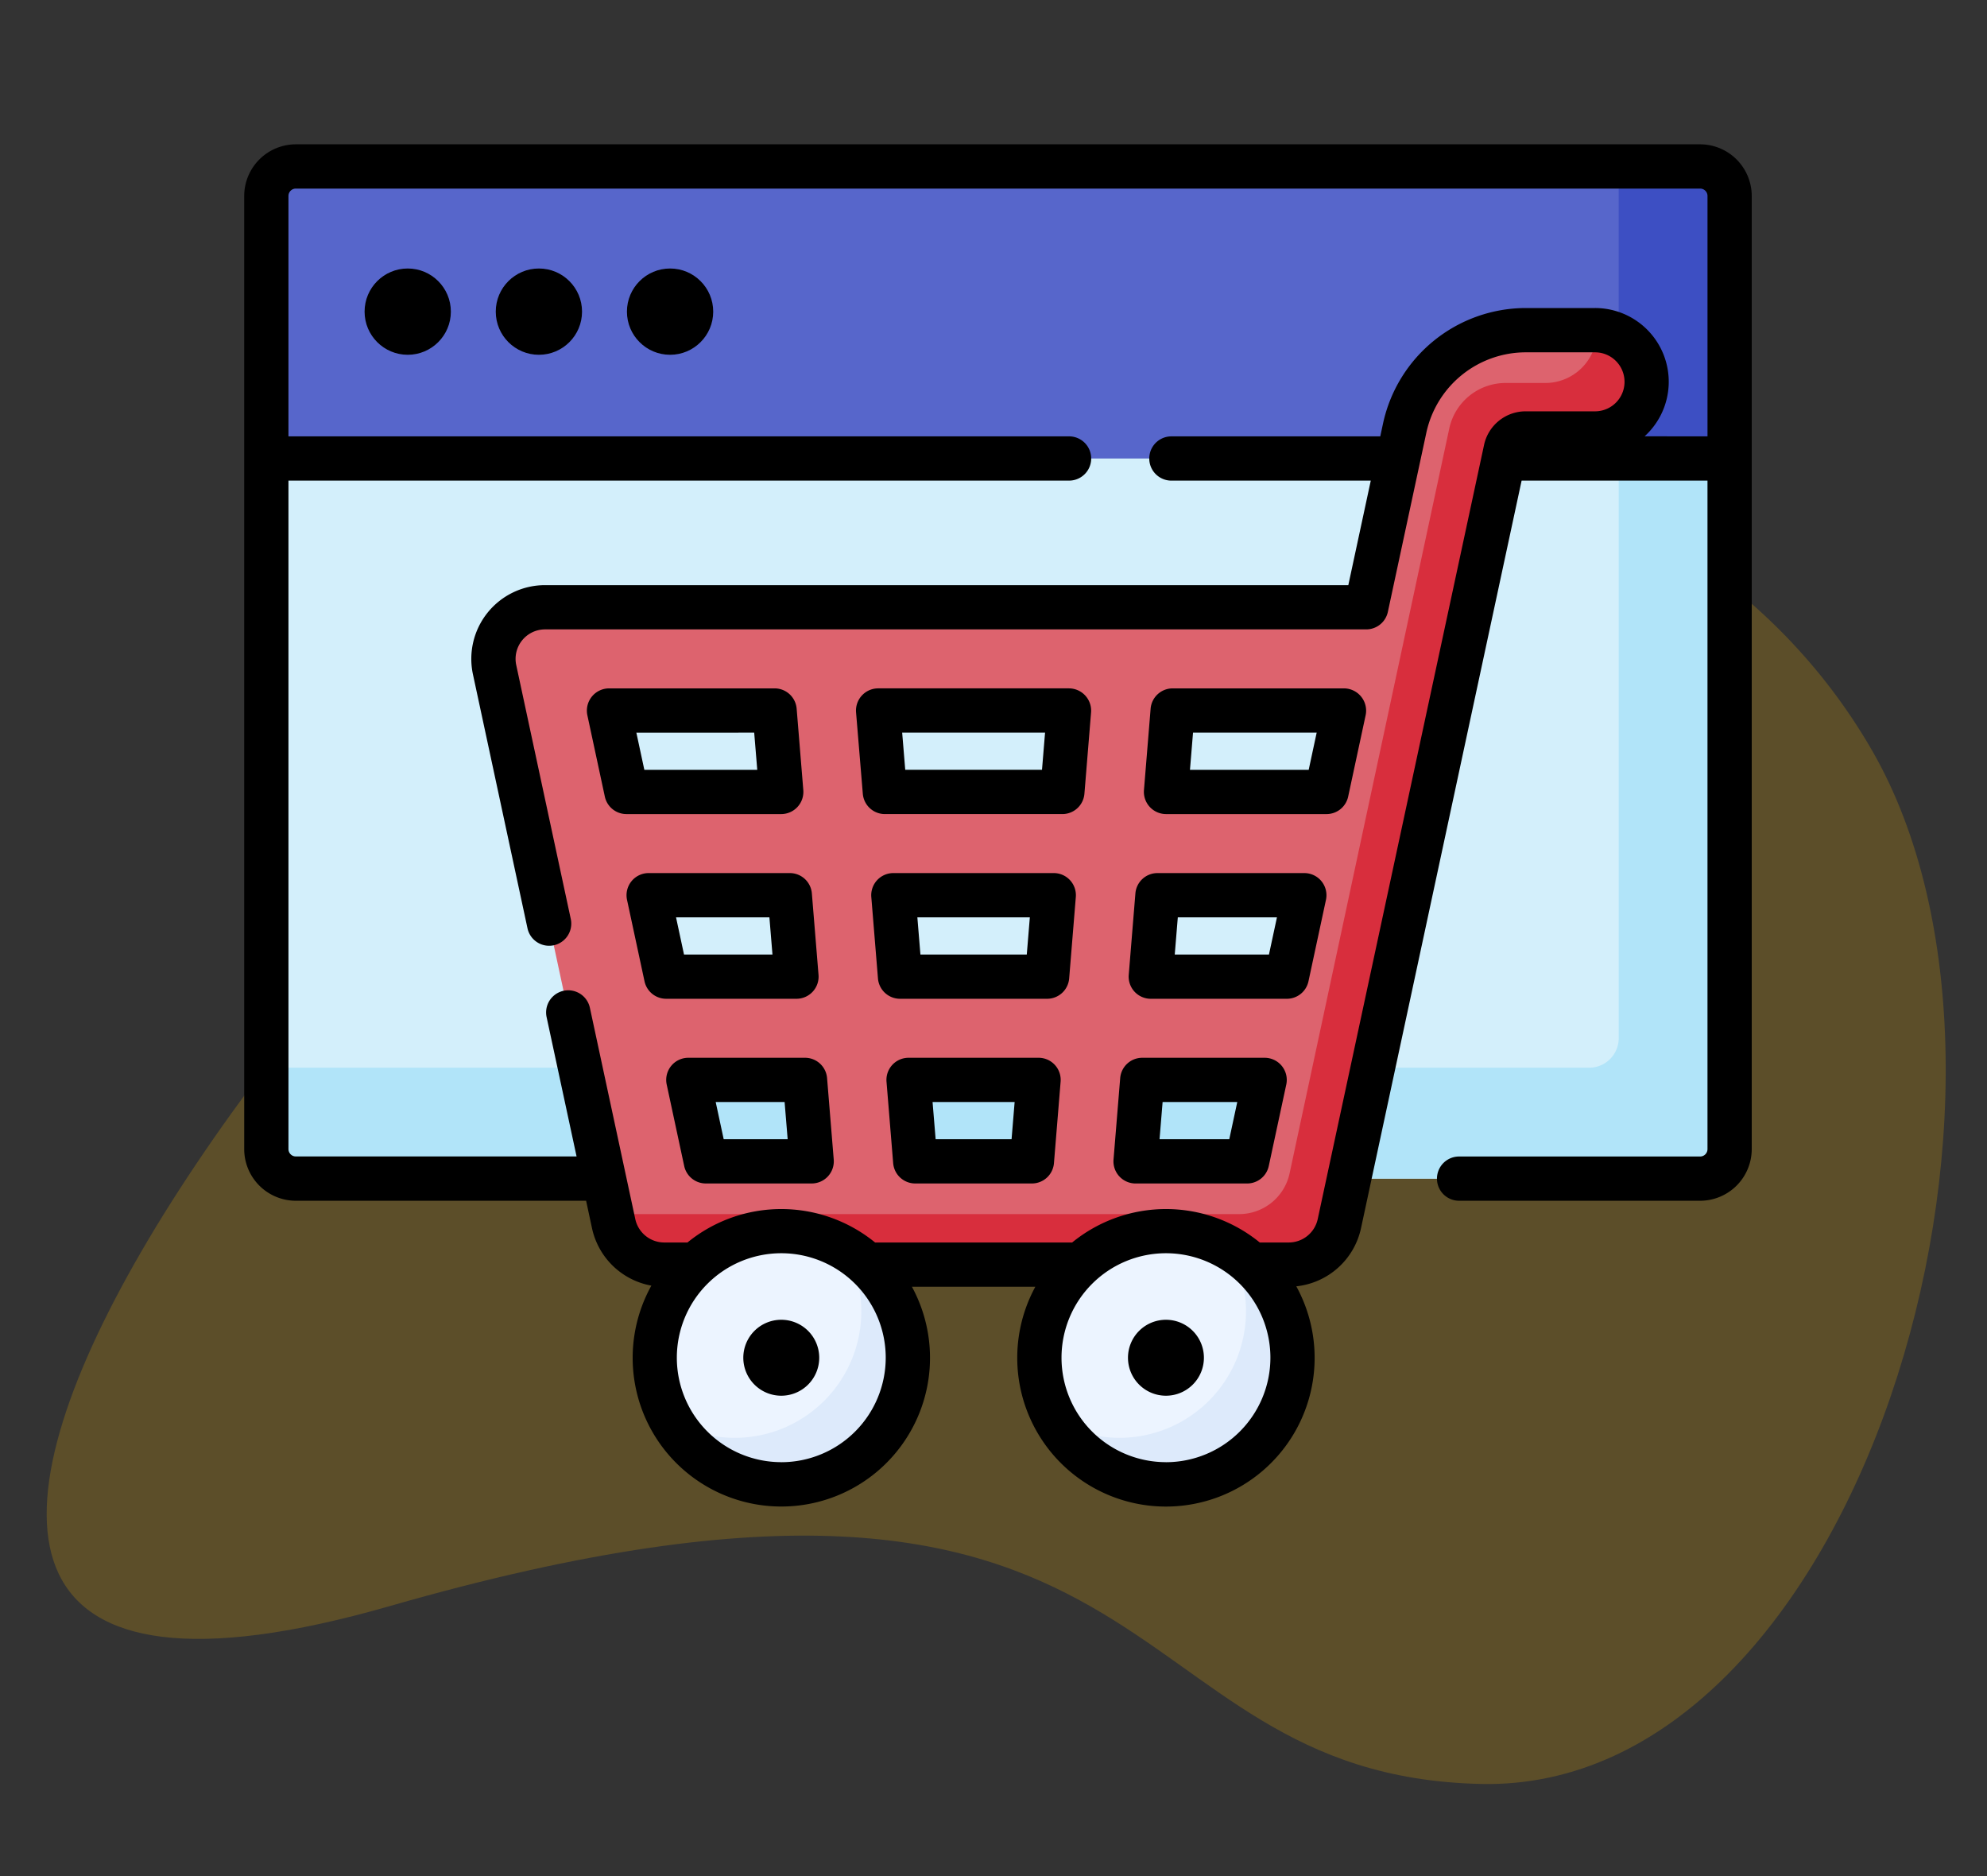
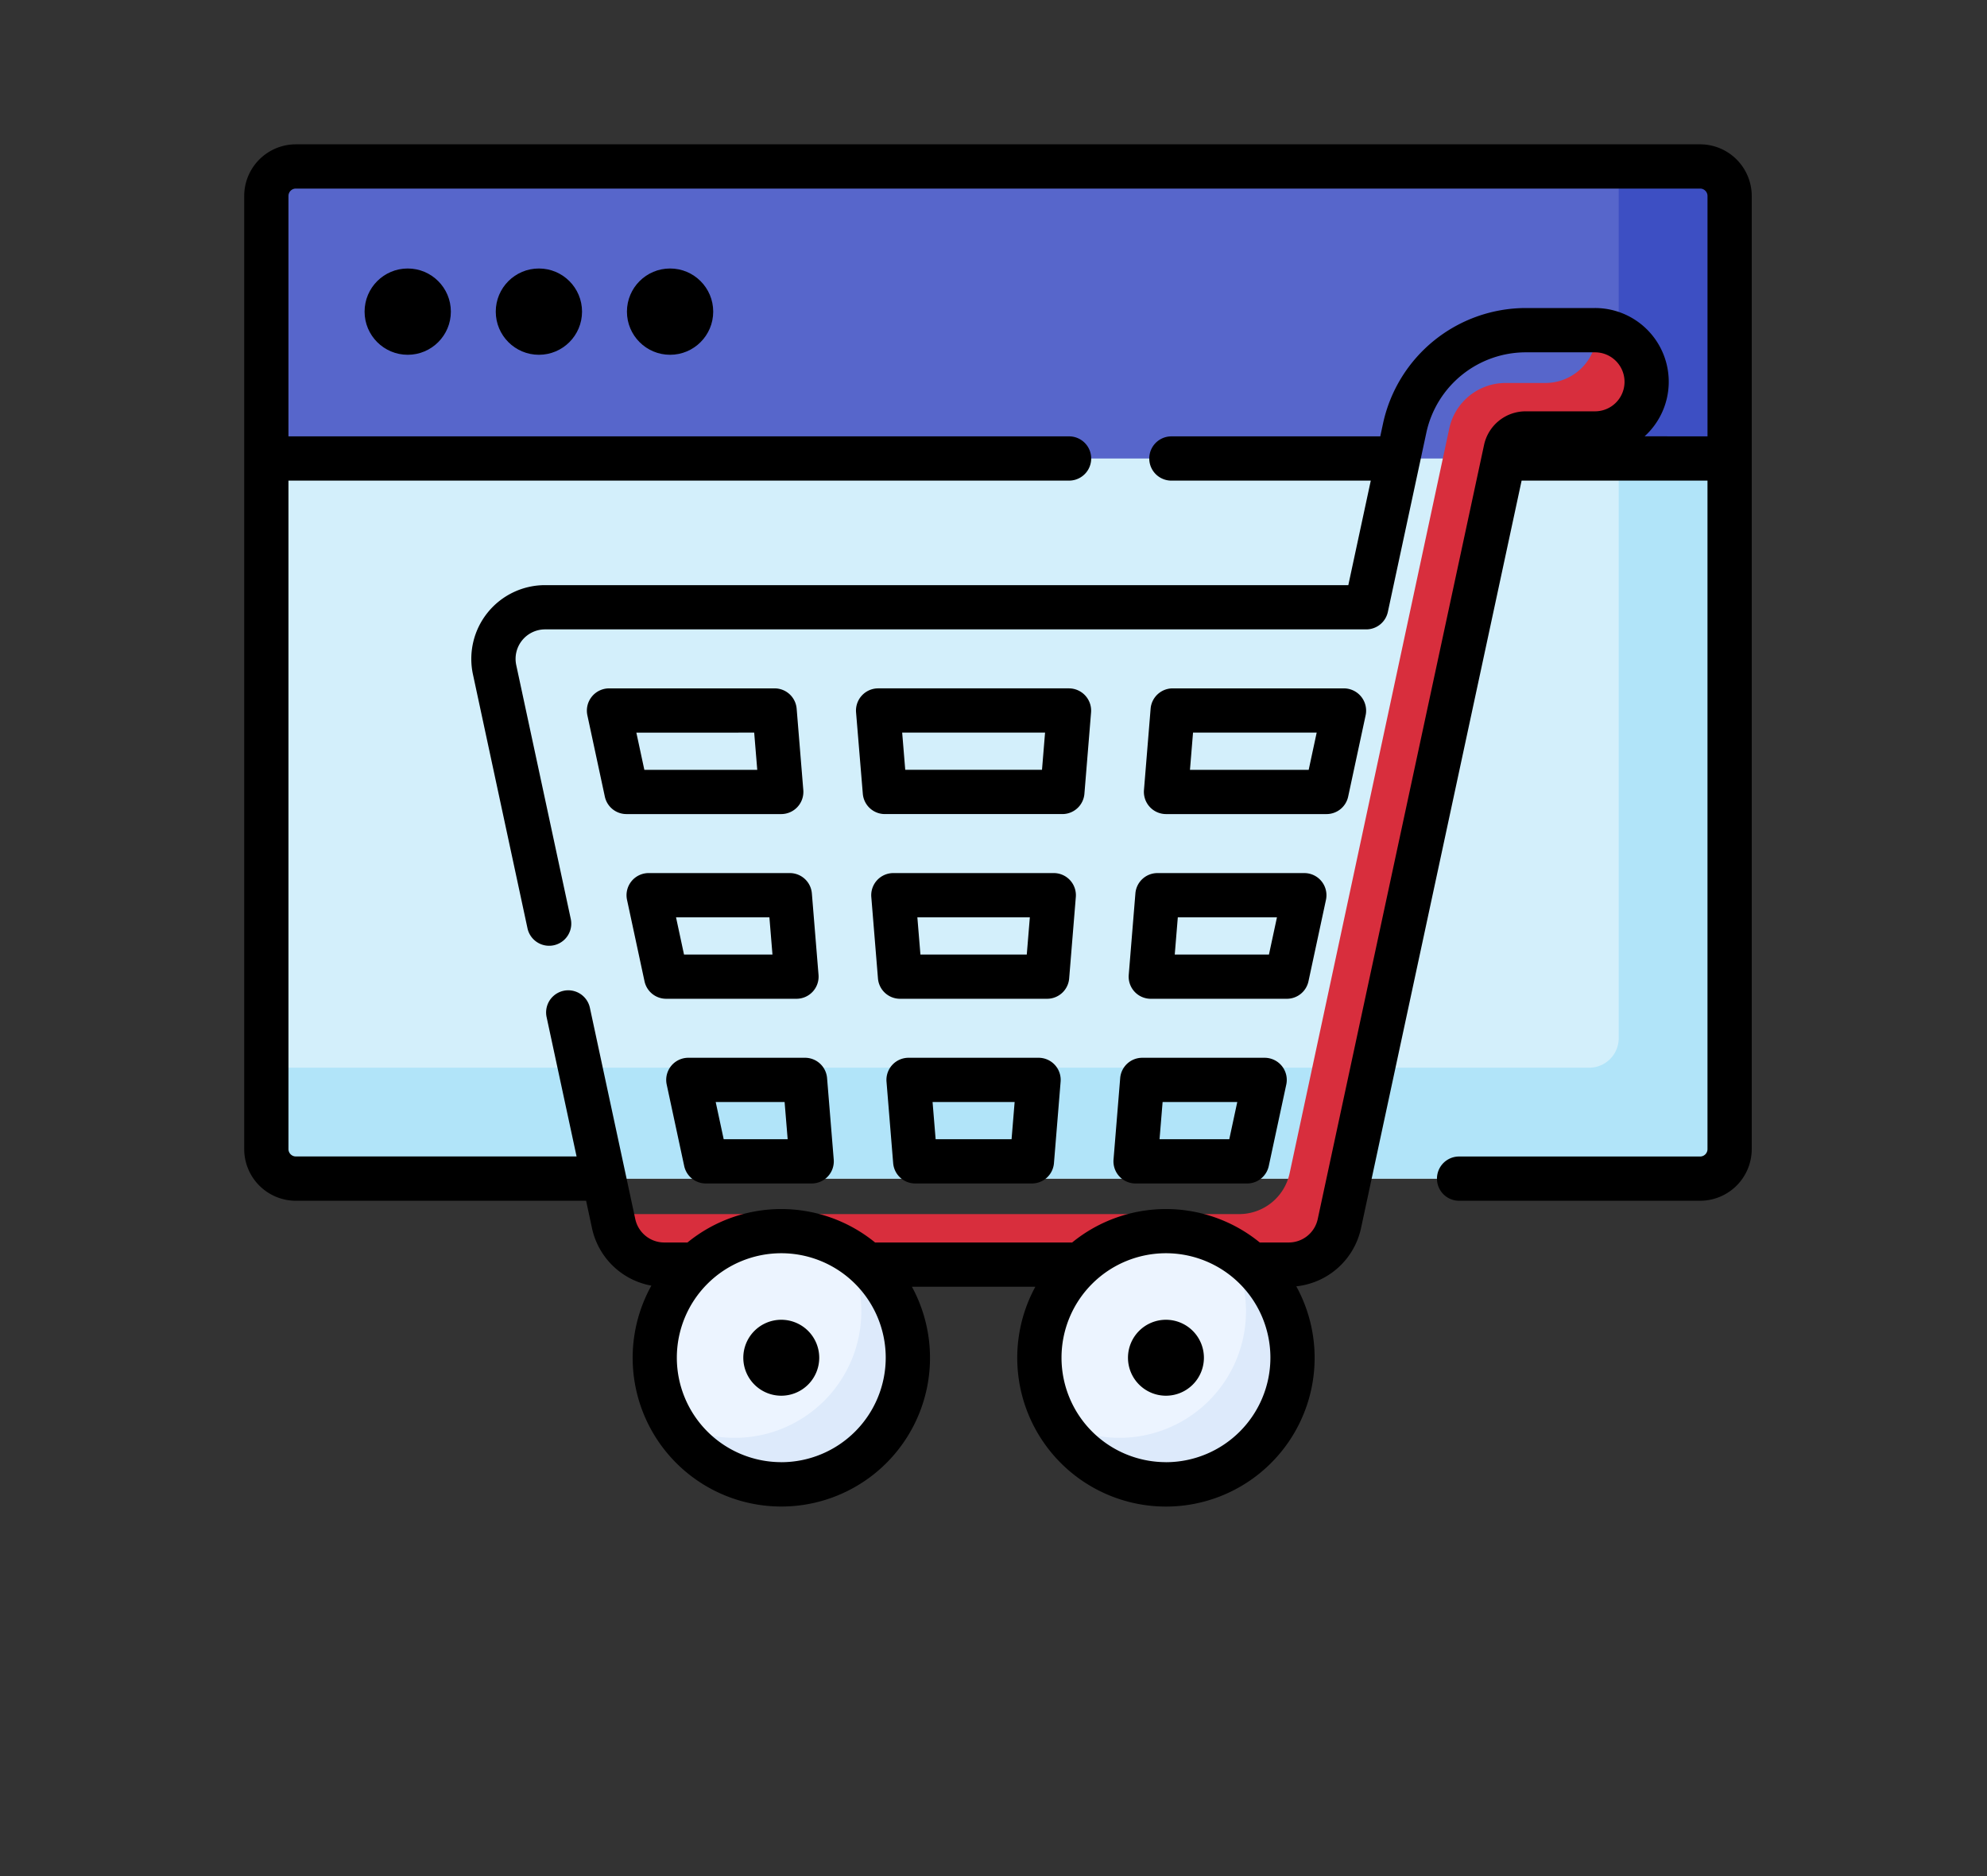
<svg xmlns="http://www.w3.org/2000/svg" width="179" height="169" viewBox="0 0 179 169">
  <rect x="0" y="0" width="179" height="169" fill="#333333" stroke="none" />
  <defs>
    <clipPath id="clip-e-commerce-2">
      <rect width="179" height="169" />
    </clipPath>
  </defs>
  <g id="e-commerce-2" clip-path="url(#clip-e-commerce-2)">
    <g id="Group_3" data-name="Group 3" transform="translate(4.205 37.117)">
-       <path id="Path_167684-2" data-name="Path 167684-2" d="M164.43,30.459c17.4,30.136-1.109,93.908-35.26,93.109s-26.821-36.543-98.264-16.02-1.612-71.822,35.258-93.11S147.03.322,164.43,30.459Z" transform="translate(0 0)" fill="#fb0" opacity="0.2" style="isolation: isolate" />
-     </g>
+       </g>
    <g id="online-shopping_1_" data-name="online-shopping (1)" transform="translate(22 -11.725)">
      <g id="Group_49976" data-name="Group 49976" transform="translate(1.993 49.211)">
        <path id="Path_172456" data-name="Path 172456" d="M136.677,185.714H10.17a2.657,2.657,0,0,1-2.657-2.657V120.85l1.329-3.811H138.005l1.329,3.811v62.207A2.657,2.657,0,0,1,136.677,185.714Z" transform="translate(-7.513 -117.039)" fill="#d3effb" />
      </g>
      <g id="Group_49977" data-name="Group 49977" transform="translate(1.993 49.211)">
        <path id="Path_172457" data-name="Path 172457" d="M138.005,117.039h-8.663v56.027a2.657,2.657,0,0,1-2.657,2.657H7.513v7.334a2.657,2.657,0,0,0,2.657,2.657H136.677a2.657,2.657,0,0,0,2.657-2.657V120.85Z" transform="translate(-7.513 -117.039)" fill="#b1e4f9" />
      </g>
      <g id="Group_49978" data-name="Group 49978" transform="translate(1.993 26.718)">
        <path id="Path_172458" data-name="Path 172458" d="M139.334,58.542H7.513V34.89a2.652,2.652,0,0,1,2.652-2.652H136.681a2.652,2.652,0,0,1,2.652,2.652Z" transform="translate(-7.513 -32.238)" fill="#5766cb" />
      </g>
      <g id="Group_49979" data-name="Group 49979" transform="translate(123.823 26.718)">
        <path id="Path_172459" data-name="Path 172459" d="M474.154,32.238H466.82v26.3h9.991V34.895A2.657,2.657,0,0,0,474.154,32.238Z" transform="translate(-466.82 -32.238)" fill="#3d4fc3" />
      </g>
      <g id="Group_49980" data-name="Group 49980" transform="translate(22.454 41.467)">
-         <path id="Path_172460" data-name="Path 172460" d="M183.887,87.843h-6.269a11.175,11.175,0,0,0-10.869,8.782L163.275,112.8H89.3a4.65,4.65,0,0,0-4.546,5.626l10.723,49.909a4.65,4.65,0,0,0,4.546,3.673h56.28a4.65,4.65,0,0,0,4.546-3.673l14.988-69.755a1.827,1.827,0,0,1,1.777-1.436h6.269a4.65,4.65,0,1,0,0-9.3ZM122.613,162.22l-.517-6.276a.531.531,0,0,1,.529-.574h10.568a.53.53,0,0,1,.529.574l-.517,6.276a.53.53,0,0,1-.529.487h-9.535A.53.53,0,0,1,122.613,162.22Zm-1.37-16.636-.517-6.276a.531.531,0,0,1,.529-.574h13.308a.531.531,0,0,1,.529.574l-.517,6.276a.53.53,0,0,1-.529.487H121.772A.531.531,0,0,1,121.243,145.584Zm-21.952-6.85h11.568a.53.53,0,0,1,.529.487l.517,6.276a.531.531,0,0,1-.529.574H100.639a.53.53,0,0,1-.519-.419l-1.349-6.276A.53.53,0,0,1,99.291,138.734Zm20.582-9.787-.517-6.276a.53.53,0,0,1,.529-.574h16.047a.531.531,0,0,1,.529.574l-.517,6.276a.53.53,0,0,1-.529.487H120.4a.531.531,0,0,1-.529-.487Zm25.085,9.787h12.088a.53.53,0,0,1,.519.642l-1.349,6.276a.53.53,0,0,1-.519.419H144.442a.531.531,0,0,1-.529-.574l.517-6.276a.53.53,0,0,1,.529-.487Zm14.314-9.3h-13.46a.531.531,0,0,1-.529-.574l.517-6.276a.53.53,0,0,1,.529-.487H160.62a.53.53,0,0,1,.519.642l-1.349,6.276A.53.53,0,0,1,159.272,129.434Zm-49.254-6.85.517,6.276a.531.531,0,0,1-.529.574H97.064a.53.53,0,0,1-.519-.419L95.2,122.739a.53.53,0,0,1,.519-.642h13.773A.53.53,0,0,1,110.018,122.584Zm-7.153,32.786h9.364a.53.53,0,0,1,.529.487l.517,6.276a.531.531,0,0,1-.529.574h-8.532a.53.53,0,0,1-.519-.419l-1.349-6.276A.53.53,0,0,1,102.865,155.37Zm39.678,6.763.517-6.276a.53.53,0,0,1,.529-.487h9.883a.53.53,0,0,1,.519.642l-1.349,6.276a.53.53,0,0,1-.519.419h-9.051A.53.53,0,0,1,142.543,162.133Z" transform="translate(-84.655 -87.843)" fill="#dd636e" />
-       </g>
+         </g>
      <g id="Group_49982" data-name="Group 49982" transform="translate(33.092 41.475)">
        <g id="Group_49981" data-name="Group 49981" transform="translate(0 0)">
          <path id="Path_172461" data-name="Path 172461" d="M213.519,87.875c0,.062.008.122.006.185a4.65,4.65,0,0,1-4.649,4.561H205.3a5.191,5.191,0,0,0-5.076,4.1l-14.383,67.088a4.65,4.65,0,0,1-4.546,3.673h-56.28c-.087,0-.173-.006-.259-.011l.19.884a4.649,4.649,0,0,0,4.546,3.673h56.28a4.65,4.65,0,0,0,4.546-3.673L205.308,98.6a1.827,1.827,0,0,1,1.777-1.436h6.269a4.647,4.647,0,0,0,.165-9.291Z" transform="translate(-124.758 -87.875)" fill="#d82e3d" />
        </g>
      </g>
      <g id="Group_49983" data-name="Group 49983" transform="translate(36.98 122.619)">
        <circle id="Ellipse_60" data-name="Ellipse 60" cx="11.401" cy="11.401" r="11.401" transform="translate(0 0)" fill="#ecf4ff" />
      </g>
      <g id="Group_49984" data-name="Group 49984" transform="translate(71.634 122.619)">
        <circle id="Ellipse_61" data-name="Ellipse 61" cx="11.401" cy="11.401" r="11.401" transform="translate(0 0)" fill="#ecf4ff" />
      </g>
      <g id="Group_49985" data-name="Group 49985" transform="translate(38.502 124.141)">
        <path id="Path_172462" data-name="Path 172462" d="M160.722,399.53A11.4,11.4,0,0,1,145.154,415.1a11.4,11.4,0,1,0,15.568-15.568Z" transform="translate(-145.154 -399.53)" fill="#ddeafb" />
      </g>
      <g id="Group_49986" data-name="Group 49986" transform="translate(73.155 124.141)">
        <path id="Path_172463" data-name="Path 172463" d="M291.368,399.53A11.4,11.4,0,0,1,275.8,415.1a11.4,11.4,0,1,0,15.568-15.568Z" transform="translate(-275.8 -399.53)" fill="#ddeafb" />
      </g>
      <g id="Group_49987" data-name="Group 49987" transform="translate(0 24.725)">
        <path id="Path_172464" data-name="Path 172464" d="M131.157,24.725H4.65A4.655,4.655,0,0,0,0,29.375v85.855a4.655,4.655,0,0,0,4.65,4.65H30.8l.537,2.5a6.685,6.685,0,0,0,5.342,5.145,13.393,13.393,0,1,0,23.471.1H71.27a13.395,13.395,0,1,0,23.508-.038,6.681,6.681,0,0,0,5.824-5.21l14.473-67.361H131.82v60.214a.665.665,0,0,1-.664.664H109.443a1.993,1.993,0,1,0,0,3.986h21.713a4.655,4.655,0,0,0,4.65-4.65V29.375a4.655,4.655,0,0,0-4.65-4.65Zm-82.775,118.7a9.409,9.409,0,1,1,9.409-9.409A9.42,9.42,0,0,1,48.382,143.429Zm34.654,0a9.409,9.409,0,1,1,9.409-9.409A9.42,9.42,0,0,1,83.035,143.429Zm43.118-92.4a6.64,6.64,0,0,0-4.466-11.555h-6.269A13.179,13.179,0,0,0,102.6,49.83l-.258,1.2H83.525a1.993,1.993,0,1,0,0,3.986h17.962l-2.023,9.414H27.1a6.643,6.643,0,0,0-6.494,8.038l4.913,22.869a1.993,1.993,0,1,0,3.9-.837L24.506,71.63a2.657,2.657,0,0,1,2.6-3.215h73.971a1.993,1.993,0,0,0,1.949-1.574L106.5,50.667a9.172,9.172,0,0,1,8.921-7.207h6.269a2.657,2.657,0,0,1,0,5.314h-6.269a3.831,3.831,0,0,0-3.725,3.01L96.706,121.539a2.671,2.671,0,0,1-2.6,2.1H91.486a13.362,13.362,0,0,0-16.9,0H56.832a13.362,13.362,0,0,0-16.9,0h-2.1a2.671,2.671,0,0,1-2.6-2.1L31.141,102.5a1.993,1.993,0,1,0-3.9.837l2.7,12.552H4.65a.665.665,0,0,1-.664-.664V55.015H74.308a1.993,1.993,0,1,0,0-3.986H3.986V29.375a.665.665,0,0,1,.664-.664H131.157a.665.665,0,0,1,.664.664V51.029Z" transform="translate(0 -24.725)" />
        <circle id="Ellipse_62" data-name="Ellipse 62" cx="3.886" cy="3.886" r="3.886" transform="translate(10.844 11.184)" />
        <circle id="Ellipse_63" data-name="Ellipse 63" cx="3.886" cy="3.886" r="3.886" transform="translate(22.661 11.184)" />
        <circle id="Ellipse_64" data-name="Ellipse 64" cx="3.886" cy="3.886" r="3.886" transform="translate(34.478 11.184)" />
        <path id="Path_172465" data-name="Path 172465" d="M231.833,334.913h-11.72a1.993,1.993,0,0,0-1.986,2.156l.6,7.337a1.993,1.993,0,0,0,1.986,1.829h10.512a1.992,1.992,0,0,0,1.986-1.829l.6-7.337a1.992,1.992,0,0,0-1.986-2.156Zm-2.44,7.337h-6.841l-.276-3.351h7.393Z" transform="translate(-160.265 -252.637)" />
        <path id="Path_172466" data-name="Path 172466" d="M117.974,219.218a1.993,1.993,0,0,0,1.948,1.574h13.946a2,2,0,0,0,1.986-2.156l-.6-7.337a1.993,1.993,0,0,0-1.986-1.829H118.346a2.005,2.005,0,0,0-1.948,2.411Zm13.455-5.763.276,3.351H121.533l-.72-3.351Z" transform="translate(-85.487 -160.466)" />
        <path id="Path_172467" data-name="Path 172467" d="M145.314,334.913a1.993,1.993,0,0,0-1.948,2.411l1.576,7.337a1.993,1.993,0,0,0,1.948,1.574h9.537a1.993,1.993,0,0,0,1.986-2.156l-.6-7.337a1.993,1.993,0,0,0-1.986-1.829Zm3.186,7.337-.72-3.351h6.207l.276,3.351Z" transform="translate(-105.306 -252.637)" />
        <path id="Path_172468" data-name="Path 172468" d="M131.837,272.192a1.993,1.993,0,0,0-1.948,2.411l1.576,7.337a1.993,1.993,0,0,0,1.948,1.574h11.741a1.993,1.993,0,0,0,1.986-2.156l-.6-7.337a1.993,1.993,0,0,0-1.986-1.829Zm3.186,7.337-.72-3.352h8.412l.276,3.352Z" transform="translate(-95.403 -206.552)" />
        <path id="Path_172469" data-name="Path 172469" d="M208.393,218.963a1.993,1.993,0,0,0,1.986,1.829H226.37a1.992,1.992,0,0,0,1.986-1.829l.6-7.337a2.005,2.005,0,0,0-1.986-2.156h-17.2a2,2,0,0,0-1.986,2.156Zm16.418-5.508-.276,3.351h-12.32l-.276-3.351Z" transform="translate(-152.666 -160.467)" />
        <path id="Path_172470" data-name="Path 172470" d="M302.366,283.514h12.26a1.993,1.993,0,0,0,1.949-1.574l1.576-7.337a1.993,1.993,0,0,0-1.948-2.411H302.97a1.992,1.992,0,0,0-1.986,1.829l-.6,7.337a1.992,1.992,0,0,0,1.986,2.156Zm2.439-7.337h8.931l-.72,3.352h-8.487Z" transform="translate(-220.701 -206.551)" />
        <path id="Path_172471" data-name="Path 172471" d="M307.522,220.792h14.465a1.993,1.993,0,0,0,1.949-1.574l1.576-7.337a2.006,2.006,0,0,0-1.948-2.411H308.126a1.992,1.992,0,0,0-1.986,1.829l-.6,7.337a2,2,0,0,0,1.986,2.156Zm2.439-7.337H321.1l-.72,3.351H309.685Z" transform="translate(-224.486 -160.466)" />
        <path id="Path_172472" data-name="Path 172472" d="M229.408,272.192h-14.46a1.993,1.993,0,0,0-1.986,2.156l.6,7.337a1.993,1.993,0,0,0,1.986,1.829H228.8a1.993,1.993,0,0,0,1.986-1.829l.6-7.337a1.993,1.993,0,0,0-1.986-2.156Zm-2.44,7.337h-9.581l-.276-3.352h10.133Z" transform="translate(-156.47 -206.552)" />
        <path id="Path_172473" data-name="Path 172473" d="M297.2,346.235h10.055a1.993,1.993,0,0,0,1.949-1.574l1.577-7.337a1.993,1.993,0,0,0-1.949-2.411H297.805a1.992,1.992,0,0,0-1.986,1.829l-.6,7.337a1.992,1.992,0,0,0,1.986,2.156Zm2.44-7.337h6.726l-.72,3.351h-6.282Z" transform="translate(-216.906 -252.636)" />
        <path id="Path_172474" data-name="Path 172474" d="M172.927,423.882a3.42,3.42,0,1,0,3.42,3.42A3.42,3.42,0,0,0,172.927,423.882Z" transform="translate(-124.546 -318.007)" />
        <path id="Path_172475" data-name="Path 172475" d="M303.574,423.882a3.42,3.42,0,1,0,3.42,3.42A3.42,3.42,0,0,0,303.574,423.882Z" transform="translate(-220.539 -318.007)" />
      </g>
    </g>
  </g>
</svg>